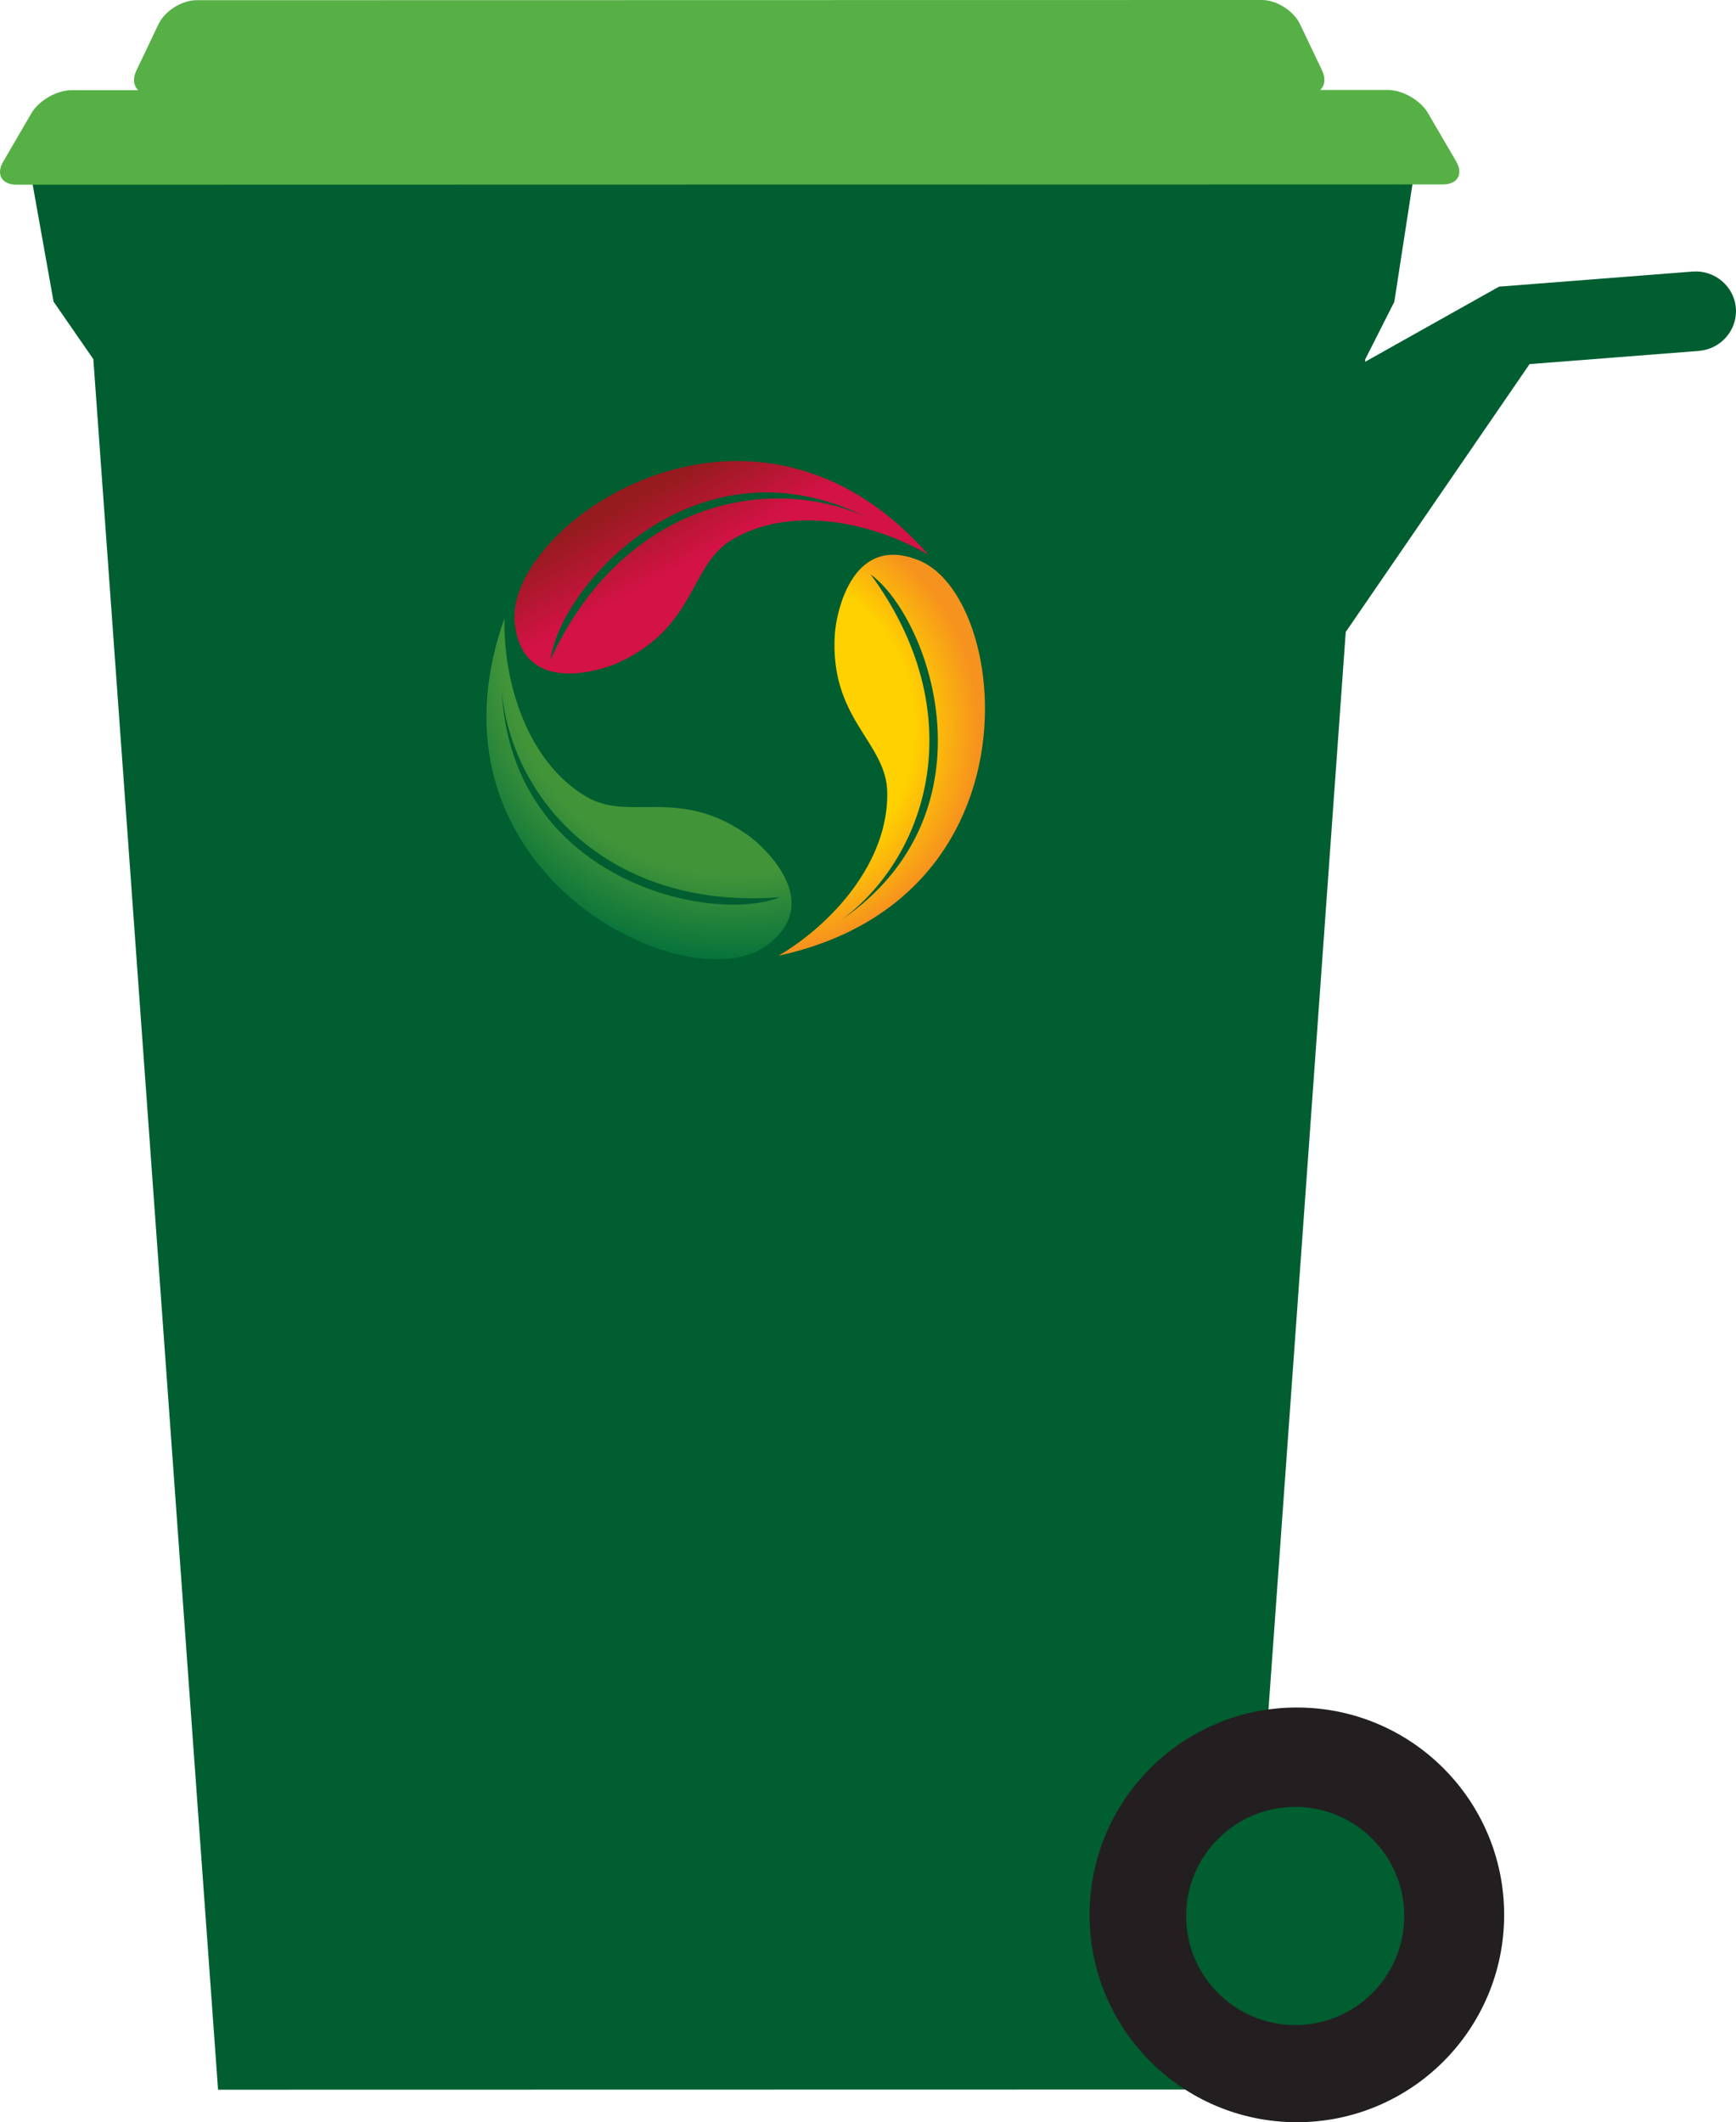
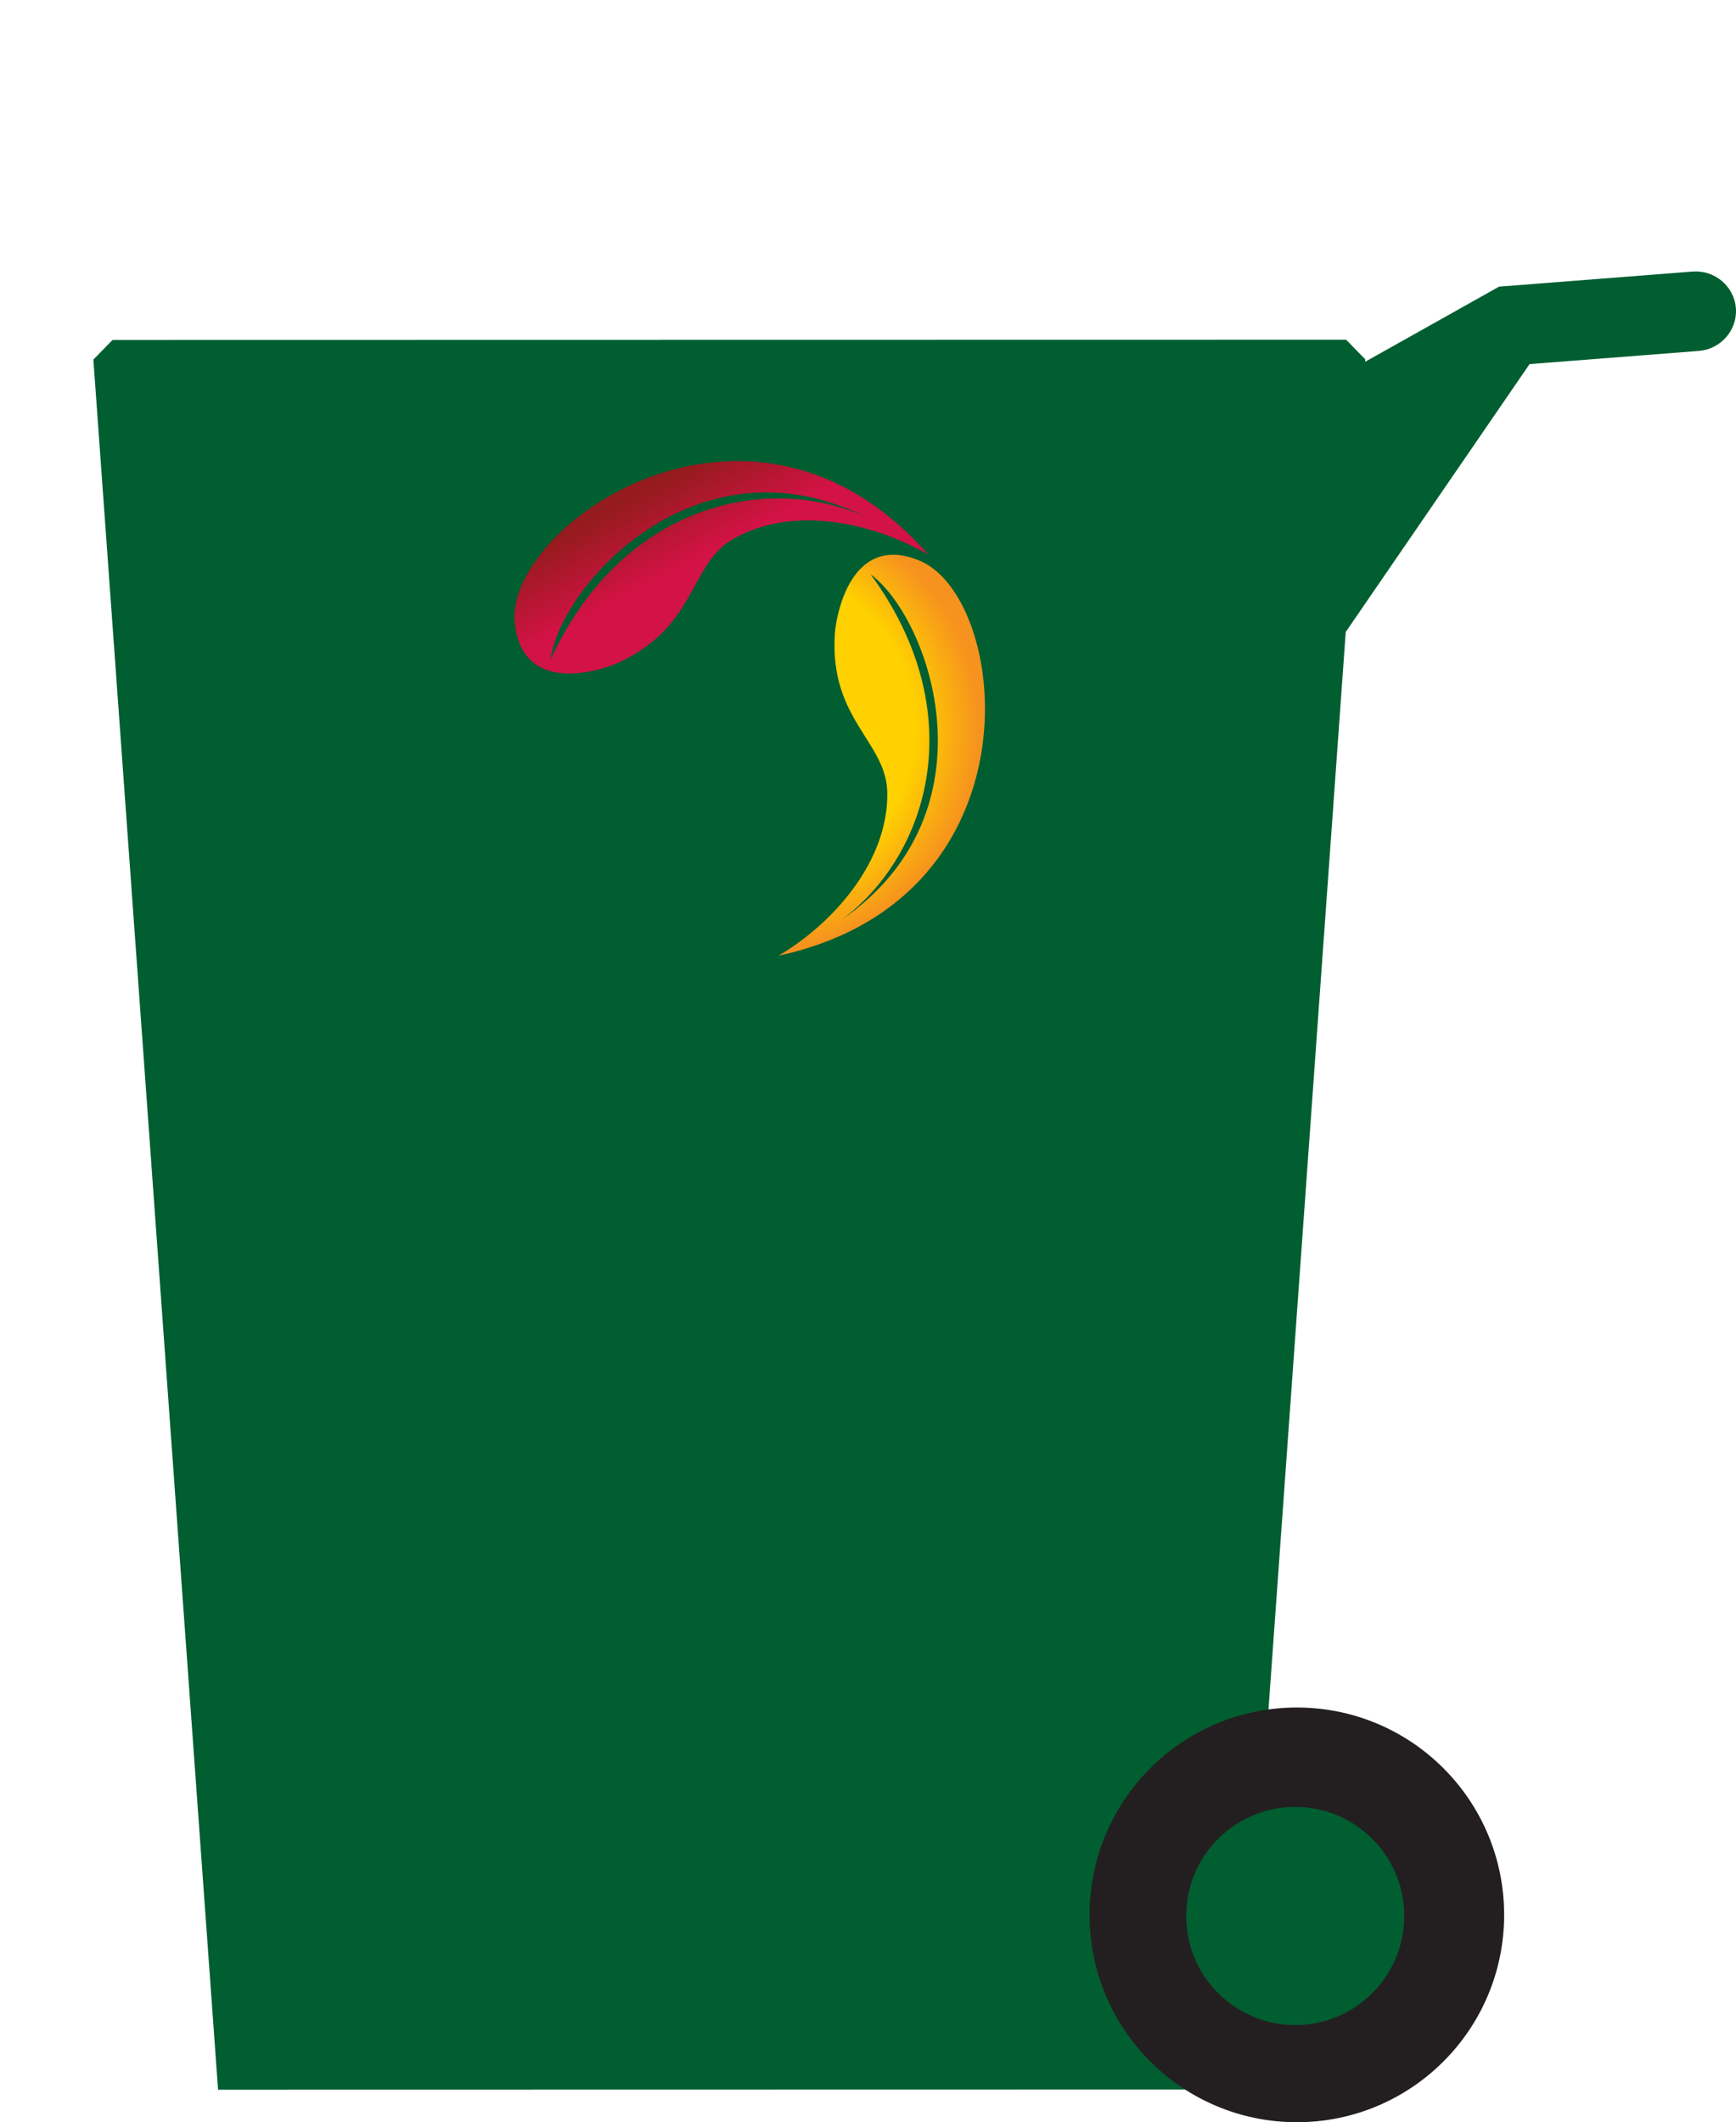
<svg xmlns="http://www.w3.org/2000/svg" id="Layer_1" viewBox="0 0 88.615 108.299">
  <defs>
    <style>.cls-1{fill:none;}.cls-2{fill:url(#radial-gradient-2);}.cls-3{fill:#231f20;}.cls-4{fill:url(#radial-gradient);}.cls-5{fill:url(#linear-gradient);}.cls-6{clip-path:url(#clippath-1);}.cls-7{clip-path:url(#clippath-2);}.cls-8{fill:#56b046;}.cls-9{fill:#005e30;}.cls-10{clip-path:url(#clippath);}</style>
    <clipPath id="clippath">
      <path class="cls-1" d="M44.207,26.378c-5.085-2.279-12.472-.637-16.104,7.286.475-3.723,7.393-11.581,16.104-7.286M37.56,23.528c-6.285.039-11.635,4.99-11.283,8.272.212,1.974,1.434,2.541,2.678,2.57h.21c1.043-.024,2.063-.391,2.481-.589,3.941-1.868,3.532-4.958,5.747-6.256,3.071-1.8,7.259-.826,9.998.784-3.039-3.455-6.475-4.76-9.679-4.781h-.152Z" />
    </clipPath>
    <linearGradient id="linear-gradient" x1="-114.05" y1="495.853" x2="-113.05" y2="495.853" gradientTransform="translate(8823.022 -1982.75) rotate(-90) scale(17.72 -17.72)" gradientUnits="userSpaceOnUse">
      <stop offset="0" stop-color="#d31245" />
      <stop offset=".32" stop-color="#d31245" />
      <stop offset=".565" stop-color="#d31245" />
      <stop offset=".583" stop-color="#d31245" />
      <stop offset=".82" stop-color="#961b1e" />
      <stop offset="1" stop-color="#961b1e" />
    </linearGradient>
    <clipPath id="clippath-1">
      <path class="cls-1" d="M44.441,29.308c3.021,2.225,6.527,12.09-1.46,17.616,4.463-3.337,6.617-10.592,1.46-17.616M42.615,32.349c-.282,4.351,2.617,5.495,2.675,8.062.08,3.559-2.807,6.746-5.544,8.357,7.768-1.687,10.502-7.525,10.532-12.52v-.168c-.023-3.557-1.413-6.653-3.322-7.461-.51-.216-.964-.31-1.365-.31-2.322,0-2.918,3.151-2.976,4.04" />
    </clipPath>
    <radialGradient id="radial-gradient" cx="-110.07" cy="485.843" fx="-110.07" fy="485.843" r="1" gradientTransform="translate(1579.727 6839.879) scale(14.002 -14.002)" gradientUnits="userSpaceOnUse">
      <stop offset="0" stop-color="#ffd100" />
      <stop offset=".32" stop-color="#ffd100" />
      <stop offset=".583" stop-color="#ffd100" />
      <stop offset=".82" stop-color="#f6921e" />
      <stop offset="1" stop-color="#f6921e" />
    </radialGradient>
    <clipPath id="clippath-2">
-       <path class="cls-1" d="M25.615,35.263c.484,5.552,5.514,11.206,14.202,10.522-.614.247-1.441.381-2.385.381-4.407,0-11.416-2.915-11.817-10.903M36.56,48.952h.041c.988-.003,1.847-.22,2.477-.664,3.072-2.172-.032-5.048-.883-5.655-2.065-1.472-3.774-1.46-5.277-1.447-1.083.009-2.06.018-2.985-.528-3.067-1.807-4.254-5.94-4.181-9.116-3.874,10.914,5.371,17.39,10.808,17.41" />
-     </clipPath>
+       </clipPath>
    <radialGradient id="radial-gradient-2" cx="-109.874" cy="487.972" fx="-109.874" fy="487.972" r="1" gradientTransform="translate(2249.536 9857.309) scale(20.133 -20.133)" gradientUnits="userSpaceOnUse">
      <stop offset="0" stop-color="#429439" />
      <stop offset=".32" stop-color="#429439" />
      <stop offset=".565" stop-color="#429439" />
      <stop offset=".583" stop-color="#429439" />
      <stop offset=".82" stop-color="#006f3b" />
      <stop offset="1" stop-color="#006f3b" />
    </radialGradient>
  </defs>
  <path class="cls-9" d="M86.402,13.858c1.12-.087,2.12.748,2.207,1.868.087,1.12-.774,2.095-1.894,2.182l-8.637.672-12.62,18.384.403-16.358,10.659-5.978,9.882-.77Z" />
  <polygon class="cls-9" points="37.246 106.635 63.36 106.63 69.692 18.339 68.714 17.338 37.229 17.343 5.744 17.349 4.766 18.35 11.131 106.64 37.246 106.635" />
  <path class="cls-3" d="M55.618,97.719c-.001-5.844,4.735-10.582,10.579-10.583,5.844-.002,10.582,4.735,10.583,10.579.001,5.844-4.735,10.582-10.579,10.584-5.844.001-10.582-4.736-10.583-10.58" />
  <path class="cls-9" d="M60.548,97.775c-.001-3.074,2.491-5.566,5.566-5.567,3.073,0,5.566,2.491,5.567,5.565,0,3.075-2.491,5.567-5.566,5.568-3.074,0-5.566-2.491-5.567-5.566" />
-   <polygon class="cls-9" points="36.472 9.063 72.19 8.816 71.174 15.401 69.688 18.338 36.474 18.344 4.792 18.367 2.735 15.394 1.605 9.069 36.472 9.063" />
-   <path class="cls-8" d="M35.866,4.826h2.714l28.133-.006c.746,0,1.094-.551.773-1.225l-1.13-2.371c-.321-.673-1.194-1.224-1.941-1.224l-25.836.004c-.747.001-1.968.001-2.714.001l-25.836.005c-.746,0-1.619.551-1.94,1.225l-1.13,2.371c-.321.674.027,1.225.773,1.225l28.134-.005Z" />
-   <path class="cls-8" d="M35.89,9.418h2.714l35.055-.007c.746,0,1.049-.527.673-1.172l-1.446-2.477c-.376-.644-1.294-1.172-2.041-1.171l-32.242.006h-2.714l-32.242.006c-.747,0-1.665.528-2.041,1.172L.162,8.253c-.376.644-.073,1.172.673,1.172l35.055-.007Z" />
  <g class="cls-10">
    <rect class="cls-5" x="24.296" y="17.729" width="24.726" height="20.995" transform="translate(-9 20.754) rotate(-28.301)" />
  </g>
  <g class="cls-6">
    <rect class="cls-4" x="39.746" y="28.309" width="11.222" height="20.459" />
  </g>
  <g class="cls-7">
    <rect class="cls-2" x="21.878" y="31.542" width="20.272" height="17.41" />
  </g>
</svg>